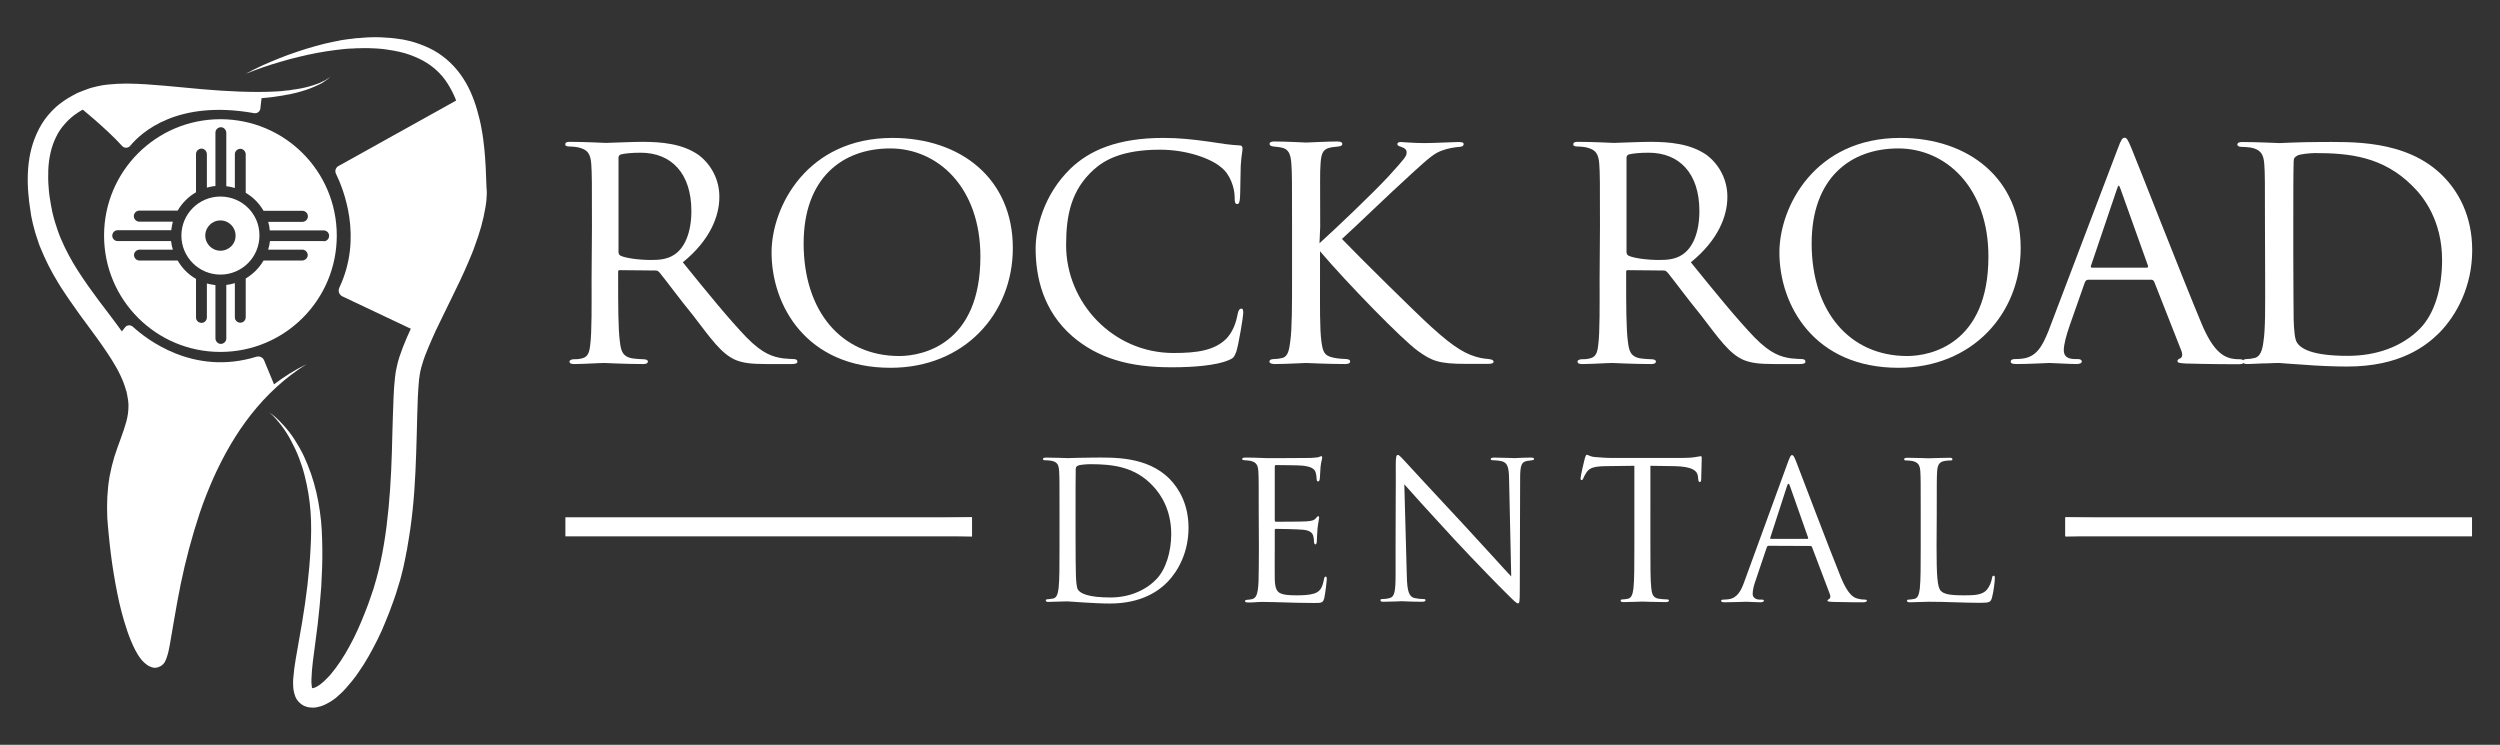
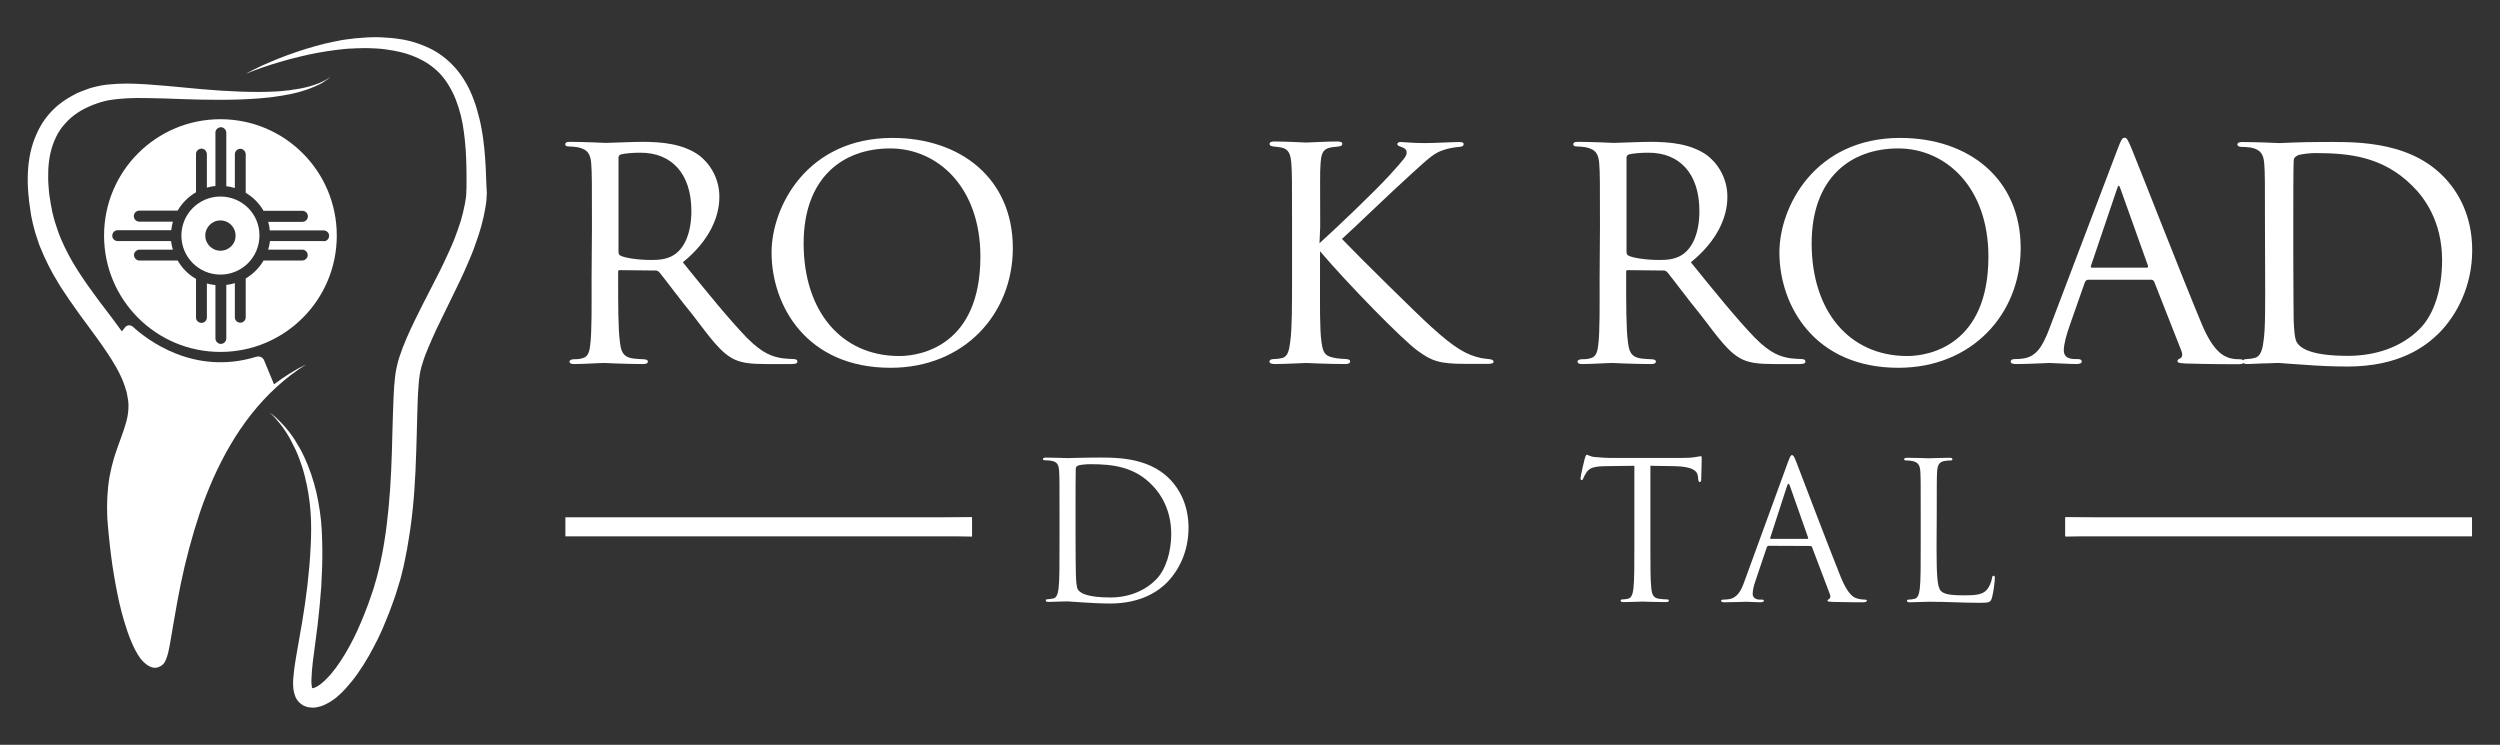
<svg xmlns="http://www.w3.org/2000/svg" xmlns:xlink="http://www.w3.org/1999/xlink" version="1.1" id="Layer_1" x="0px" y="0px" viewBox="0 0 1403 418" style="enable-background:new 0 0 1403 418;" xml:space="preserve">
  <rect x="0" y="0" width="1403" height="418" fill="#333333" stroke="none" />
  <style type="text/css">
	.st0{fill:#FFFFFF;}
	.st1{clip-path:url(#SVGID_2_);}
	.st2{clip-path:url(#SVGID_4_);}
</style>
  <g>
-     <path class="st0" d="M43.4,59c0,0,16.3,13.1,25.1,22.9c1.1,1.2,3,1.4,4.3,0.2c0.1-0.1,0.2-0.2,0.3-0.3c6.2-7.5,26.4-26,69.5-18.3   c1.6,0.3,3.2-0.8,3.5-2.4c0-0.1,0-0.1,0-0.2l0.9-7.6C147.1,53.4,51.1,46,43.4,59" />
-     <path class="st0" d="M188.5,97.4c4.2,8.6,15.3,35.8,1.9,64.1c-0.8,1.8-0.1,3.9,1.7,4.8c0,0,0,0,0,0l41.4,19.6   c0,0,31.4-48.2,34-75.7s-7.7-55.9-7.7-55.9l-69.9,38.9C188.4,94,187.8,95.9,188.5,97.4" />
    <path class="st0" d="M65.3,189.8l4.9-6.1c1-1.3,2.8-1.5,4.1-0.5c0.1,0,0.1,0.1,0.2,0.1c7.6,7,34,27.8,69.4,16.9   c1.7-0.5,3.6,0.3,4.3,2l6.2,15c0,0-31.8,22.8-47.3,73.1S88.1,367,88.1,367s-15.5-12.9-17.6-40.4s-4.7-53.3,4.3-82.2   S65.3,189.8,65.3,189.8" />
    <path class="st0" d="M123.7,110.3c-12.1,0-21.9,9.8-21.9,21.9c0,12.1,9.8,21.9,21.9,21.9s21.9-9.8,21.9-21.9   C145.7,120.1,135.9,110.3,123.7,110.3 M123.7,140.7c-4.7,0-8.5-3.8-8.5-8.5c0-4.7,3.8-8.5,8.5-8.5c4.7,0,8.5,3.8,8.5,8.5l0,0   C132.3,136.9,128.5,140.7,123.7,140.7" />
    <path class="st0" d="M123.7,66.9c-36.1,0-65.3,29.2-65.3,65.3s29.2,65.3,65.3,65.3s65.3-29.2,65.3-65.3S159.8,66.9,123.7,66.9    M181.7,135.3h-30.2c-0.2,1.6-0.5,3.2-1,4.8h19.2c1.7,0,3,1.5,3,3.1c0,1.6-1.4,2.9-3,3h-21.8c-2.4,4.2-5.9,7.6-10,10.1v21.7   c0,1.7-1.3,3.1-3,3.1s-3.1-1.3-3.1-3c0-0.1,0-0.1,0-0.2v-19c-1.6,0.5-3.1,0.8-4.8,1v30.1c0,1.7-1.5,3-3.1,3c-1.6,0-2.9-1.4-3-3v-30   c-1.6-0.2-3.2-0.5-4.8-0.9v19c0,1.7-1.3,3.1-3,3.1s-3.1-1.3-3.1-3c0-0.1,0-0.1,0-0.2v-21.5c-4.3-2.4-7.8-6-10.3-10.3H78.2   c-1.7,0-3-1.5-3-3.1c0-1.6,1.4-2.9,3-3H97c-0.5-1.6-0.8-3.1-1-4.8H66.1c-1.7,0-3.1-1.3-3.1-3c0-1.7,1.3-3.1,3-3.1   c0.1,0,0.1,0,0.2,0h29.9c0.2-1.6,0.5-3.2,0.9-4.8H78.2c-1.7,0-3.1-1.4-3.1-3.1c0-1.7,1.4-3.1,3.1-3.1h21.5c2.5-4.3,6-7.8,10.3-10.3   V86.4c0-1.7,1.5-3,3.1-3c1.6,0,2.9,1.4,3,3v18.9c1.6-0.4,3.1-0.8,4.8-0.9v-30c0-1.7,1.5-3,3.1-3c1.6,0,2.9,1.4,3,3v30.1   c1.6,0.2,3.2,0.5,4.8,1v-19c0-1.7,1.5-3,3.1-3c1.6,0,2.9,1.4,3,3v21.7c4.1,2.4,7.6,5.9,10,10.1h21.8c1.7,0,3.1,1.4,3.1,3.1   c0,1.7-1.4,3.1-3.1,3.1h-19.2c0.5,1.6,0.8,3.1,0.9,4.8h30.2c1.7,0,3.1,1.3,3.1,3c0,1.7-1.3,3.1-3,3.1   C181.8,135.2,181.7,135.2,181.7,135.3" />
    <path class="st0" d="M273,104.7c-0.2-7.1-0.5-14.2-1.2-21.3c-0.4-3.6-0.8-7.2-1.5-10.8c-0.6-3.6-1.5-7.2-2.5-10.7   c-1-3.6-2.3-7.1-3.8-10.5c-1.6-3.5-3.5-6.8-5.7-9.8c-4.5-6.2-10.6-11.4-17.4-14.6c-3.4-1.6-6.9-2.9-10.6-3.9   c-0.9-0.2-1.8-0.4-2.7-0.6l-1.4-0.3l-1.4-0.2c-0.9-0.1-1.8-0.3-2.7-0.4l-2.7-0.3c-3.6-0.3-7.2-0.5-10.8-0.4c-1.8,0-3.6,0.2-5.4,0.3   c-0.9,0.1-1.8,0.2-2.7,0.2l-1.3,0.1l-1.3,0.2l-2.7,0.3l-2.7,0.4c-0.9,0.1-1.8,0.3-2.6,0.5c-0.9,0.2-1.7,0.3-2.6,0.5   c-3.5,0.7-6.9,1.5-10.3,2.5c-3.4,0.9-6.8,2-10.1,3.1c-3.3,1.1-6.6,2.3-9.9,3.6c-3.3,1.3-6.5,2.7-9.7,4.1c-3.2,1.5-6.3,3-9.4,4.7   c6.5-2.6,13.1-4.9,19.8-6.8c3.3-1,6.7-1.9,10.1-2.7c3.4-0.8,6.8-1.6,10.1-2.2c3.4-0.6,6.8-1.2,10.2-1.6c0.9-0.1,1.7-0.2,2.6-0.3   c0.9-0.1,1.7-0.2,2.6-0.3l2.6-0.2l2.6-0.1l1.3-0.1l1.3,0c0.9,0,1.7-0.1,2.6-0.1c1.7,0,3.4,0,5.1,0.1c3.4,0.1,6.7,0.4,10.1,1   l2.5,0.4c0.8,0.2,1.6,0.4,2.4,0.5l1.2,0.3l1.2,0.3c0.8,0.2,1.6,0.4,2.4,0.7c3.1,1,6.1,2.3,8.9,3.8c5.6,3.1,10.3,7.4,13.7,12.8   c1.7,2.7,3.2,5.5,4.4,8.5c1.2,3,2.2,6.1,3,9.3c0.8,3.2,1.4,6.5,1.8,9.8c0.4,3.3,0.8,6.7,1,10c0.4,6.8,0.5,13.6,0.4,20.5   c0,0.9,0,1.6-0.1,2.4l0,1.2c0,0.4-0.1,0.8-0.1,1.2c-0.1,0.8-0.1,1.6-0.3,2.3l-0.4,2.4c-0.6,3.2-1.4,6.4-2.3,9.5   c-1,3.1-2.1,6.3-3.3,9.4c-0.3,0.8-0.6,1.6-0.9,2.3l-1,2.3c-0.7,1.5-1.3,3.1-2.1,4.7c-2.8,6.2-5.9,12.4-9.1,18.5   c-3.2,6.2-6.4,12.4-9.5,18.8c-3.1,6.4-6.1,13-8.5,20.2c-0.6,1.8-1.1,3.7-1.5,5.6c-0.2,1-0.4,1.9-0.6,2.9l-0.2,1.5l-0.1,0.8   c0,0.3-0.1,0.5-0.1,0.7l-0.5,5.4l-0.3,5.4c-0.3,7.1-0.5,14.1-0.7,21.1c-0.3,13.9-0.8,27.7-2.1,41.3c-1.3,13.6-3.3,27.1-6.9,40.1   l-1.4,4.8c-0.2,0.8-0.5,1.6-0.8,2.4c-0.3,0.8-0.5,1.6-0.8,2.4c-1.1,3.2-2.2,6.4-3.5,9.5c-2.5,6.3-5.2,12.5-8.4,18.3   c-3.2,5.9-6.8,11.5-10.9,16.3c-0.5,0.6-1.1,1.2-1.6,1.7l-0.8,0.8c-0.3,0.3-0.5,0.5-0.8,0.8c-1,1-2.2,1.9-3.3,2.7   c-1.1,0.7-2.2,1.3-3,1.4c-0.1,0-0.2,0-0.3,0.1c-0.1,0-0.1,0-0.2,0l-0.1,0l0,0h0c0,0-0.1,0-0.1,0c-0.1-0.3-0.2-0.6-0.2-0.9   c-0.2-1.4-0.3-2.8-0.2-4.2c0.1-3.1,0.4-6.5,0.8-9.9c0.8-6.8,1.9-13.8,2.7-20.8s1.5-14,2-21.1c0.4-7.1,0.7-14.1,0.6-21.2   c-0.1-7-0.3-14.2-1.4-21.3c-1-7.1-2.6-14.1-4.9-20.8c-1.2-3.4-2.5-6.7-4-9.9c-1.5-3.2-3.3-6.3-5.2-9.3c-1.9-3-4.1-5.8-6.5-8.4   c-2.4-2.6-4.9-5.1-7.8-7c1.3,1.1,2.6,2.3,3.7,3.6c1.2,1.3,2.2,2.7,3.3,4c2.1,2.8,3.9,5.7,5.5,8.8c1.6,3,3.1,6.2,4.3,9.4   c1.2,3.2,2.3,6.5,3.1,9.8c1.7,6.6,2.8,13.4,3.3,20.2c0.5,6.8,0.4,13.6,0,20.6c-0.7,13.8-2.4,27.5-4.7,41.2   c-1.2,6.8-2.4,13.7-3.6,20.7c-0.6,3.5-1.1,7.1-1.4,10.9c-0.1,1-0.1,1.9-0.1,3c0,1.1,0.1,2.2,0.2,3.3c0.2,1.3,0.5,2.6,1,3.9   c0.3,0.8,0.7,1.5,1.2,2.2c0.6,0.8,1.3,1.5,2.1,2.1c0.2,0.1,0.4,0.3,0.6,0.4c0.2,0.1,0.4,0.2,0.6,0.4c0.4,0.2,0.8,0.4,1.2,0.5   c0.4,0.2,0.8,0.3,1.2,0.4c0.4,0.1,0.8,0.2,1.2,0.2c0.4,0,0.8,0.1,1.2,0.1l0.3,0h0.3l0.6,0c0.4,0,0.8,0,1.1-0.1l1-0.2   c2.7-0.5,4.7-1.6,6.6-2.7c0.2-0.1,0.5-0.3,0.7-0.4l0.6-0.4c0.4-0.3,0.9-0.6,1.3-0.9l1.2-0.9l1.1-1c0.4-0.3,0.7-0.7,1.1-1l1.1-1   c0.7-0.7,1.4-1.4,2-2.1c2.5-2.8,4.9-5.7,7-8.8c2.1-3,4.1-6.1,5.9-9.3c1.8-3.2,3.5-6.4,5.1-9.6c1.6-3.2,3.1-6.6,4.4-9.9   c1.4-3.3,2.7-6.7,3.9-10.1c0.3-0.8,0.6-1.7,0.9-2.5s0.6-1.7,0.9-2.6l1.6-5.2l0.8-2.6l0.7-2.6l1.3-5.3c0.4-1.8,0.7-3.5,1.1-5.3   l0.5-2.7l0.3-1.3l0.2-1.3c0.6-3.5,1.2-7.1,1.7-10.6l0.7-5.3l0.6-5.3c1.5-14.2,1.9-28.3,2.3-42.3c0.2-7,0.3-13.9,0.6-20.8l0.3-5.1   l0.4-5c0-0.2,0-0.4,0.1-0.6l0.1-0.5l0.1-1.1c0.1-0.7,0.3-1.5,0.4-2.2c0.3-1.5,0.7-3,1.2-4.5c0.9-3.1,2.1-6.1,3.4-9.2   c1.3-3.1,2.7-6.2,4.1-9.3c2.9-6.2,6.1-12.4,9.1-18.7c3.1-6.3,6.2-12.7,9-19.3c0.7-1.6,1.4-3.3,2.1-5c0.7-1.7,1.3-3.3,1.9-5.1   c1.3-3.4,2.4-6.9,3.4-10.4c1-3.6,1.8-7.3,2.4-10.9l0.4-2.8c0.1-0.9,0.2-1.9,0.2-2.9c0-0.5,0.1-1,0.1-1.4l0-1.5   C273.1,106.6,273.1,105.6,273,104.7 M175.2,386.5L175.2,386.5C175.2,386.6,175.3,386.6,175.2,386.5   C175.3,386.6,175.3,386.7,175.2,386.5" />
    <path class="st0" d="M183.4,44.5c-0.8,0.5-1.5,0.9-2.3,1.2l-0.6,0.3l-0.6,0.3c-0.4,0.2-0.8,0.4-1.2,0.5c-0.8,0.3-1.6,0.6-2.5,0.9   c-3.3,1.1-6.7,1.9-10.2,2.4c-0.9,0.1-1.7,0.2-2.6,0.4l-1.3,0.2l-1.3,0.1l-2.6,0.3l-2.6,0.2c-3.5,0.2-7,0.3-10.5,0.3   c-14,0-28-1.1-42-2.5c-7-0.7-14.1-1.3-21.2-1.8c-3.6-0.2-7.2-0.4-10.8-0.4c-3.7,0-7.4,0.2-11.1,0.6l-1.4,0.2l-1.4,0.2   c-0.9,0.2-1.9,0.4-2.9,0.6c-1,0.2-1.8,0.5-2.8,0.7c-0.9,0.3-1.8,0.5-2.7,0.9c-1.8,0.6-3.6,1.4-5.4,2.1C41.7,53.1,40,54,38.3,55   c-1.7,1-3.3,2.2-4.9,3.4c-1.6,1.2-3,2.6-4.4,4c-2.8,2.9-5.1,6.1-7,9.7c-1.8,3.5-3.3,7.2-4.3,11c-1,3.7-1.6,7.5-1.9,11.4   c-0.3,3.8-0.3,7.6-0.1,11.3l0.2,2.8c0.1,0.9,0.2,1.9,0.3,2.8l0.1,1.4l0.2,1.4l0.4,2.8l0.4,2.7l0.2,1.4c0.1,0.5,0.2,0.9,0.3,1.4   l0.6,2.8c0.2,0.9,0.5,1.8,0.7,2.7c0.4,1.8,1,3.6,1.6,5.4c0.3,0.9,0.6,1.8,0.9,2.7c0.3,0.9,0.6,1.8,1,2.7c2.8,6.9,6.1,13.5,10,19.8   l1.4,2.3l1.5,2.3c1,1.5,2,3,3,4.5c2.1,3,4.1,5.9,6.2,8.8c4.2,5.8,8.5,11.4,12.4,17s7.7,11.3,10.4,17c1.4,2.9,2.5,5.8,3.3,8.7   l0.2,0.5l0.1,0.5l0.2,1.1c0.1,0.4,0.2,0.7,0.2,1.1l0.2,1.1l0.2,1.1c0,0.4,0.1,0.7,0.1,1.1c0.1,0.7,0.1,1.4,0.1,2.2   c0,1.4-0.1,2.9-0.3,4.3c-0.2,1.5-0.5,2.9-0.9,4.4c-0.8,3-1.9,6.1-3.1,9.4c-1.2,3.3-2.5,6.8-3.6,10.3c-1.1,3.6-2,7.3-2.7,11.1   c-1.3,7.5-1.6,15.1-1.3,22.6c0,0.9,0.1,1.9,0.2,2.8l0.1,1.4l0.1,1.3c0.2,1.8,0.3,3.6,0.5,5.3c0.3,3.6,0.8,7.1,1.2,10.7   c0.9,7.1,2.1,14.2,3.5,21.3s3.2,14.1,5.6,21.2c1.2,3.6,2.7,7.2,4.4,10.6c1,1.9,2.1,3.8,3.5,5.5l0.6,0.7c0.2,0.2,0.5,0.5,0.7,0.7   l0.4,0.4c0.1,0.1,0.3,0.3,0.5,0.4l0.5,0.4c0.2,0.1,0.3,0.3,0.5,0.4c0.2,0.1,0.4,0.3,0.6,0.4l0.3,0.2c0.1,0.1,0.2,0.1,0.4,0.2   c0.3,0.1,0.6,0.2,0.8,0.3l0.4,0.2c0.4,0.1,0.7,0.2,1.1,0.3c1.3,0.2,2.6-0.1,3.7-0.7c0.4-0.2,0.8-0.4,1.1-0.7   c0.2-0.2,0.5-0.4,0.7-0.6c0.5-0.5,0.9-1.1,1.2-1.8c0.3-0.7,0.6-1.3,0.8-2c0.2-0.6,0.3-1.1,0.5-1.6c0.3-1,0.5-1.9,0.7-2.9   c0.4-1.8,0.7-3.6,1-5.4l1.8-10.5c1.2-6.9,2.4-13.8,3.8-20.6c1.4-6.8,3-13.6,4.8-20.3s3.8-13.4,6-20c2.2-6.6,4.8-13,7.6-19.4   c5.7-12.7,12.6-24.8,21.2-35.7c8.6-10.9,19-20.6,31-28.1c-6.4,3.1-12.4,6.9-18.1,11.2c-5.7,4.3-11,9.2-15.8,14.4   c-4.9,5.3-9.3,10.9-13.3,16.8c-4,5.9-7.7,12.1-11,18.5c-3.3,6.4-6.3,12.9-9,19.5s-5.1,13.4-7.2,20.2c-2.2,6.8-4.1,13.7-5.8,20.6   c-1.7,6.9-3.3,13.9-4.7,20.8l-2.1,10c-0.8-2-1.5-4.1-2.2-6.2c-2-6.4-3.4-13.1-4.7-19.8c-1.3-6.7-2.2-13.6-3-20.5   c-0.4-3.4-0.7-6.9-1-10.4c-0.2-1.7-0.3-3.5-0.4-5.2l-0.1-1.3l-0.1-1.2c0-0.8-0.1-1.7-0.1-2.5c-0.3-6.6,0.1-13.2,1.3-19.6   c0.6-3.2,1.4-6.4,2.4-9.5c1-3.2,2.2-6.3,3.4-9.6c1.2-3.3,2.6-6.8,3.6-10.7c0.5-2,0.9-4,1.2-6c0.3-2.1,0.4-4.2,0.4-6.2   c0-1,0-2.1-0.1-3.1c0-0.5-0.1-1-0.1-1.5l-0.2-1.5l-0.2-1.5c-0.1-0.5-0.2-1-0.3-1.5l-0.3-1.5l-0.2-0.7l-0.2-0.7   c-1-3.8-2.5-7.5-4.2-11c-1.6-3.4-3.5-6.7-5.5-9.9c-2-3.1-4-6.2-6.2-9.1c-4.2-5.9-8.6-11.5-12.8-17.1c-2.1-2.8-4.1-5.6-6.1-8.4   c-1.9-2.8-3.9-5.6-5.7-8.5c-3.6-5.6-6.8-11.6-9.4-17.7c-1.3-3-2.3-6.1-3.3-9.3c-0.2-0.8-0.5-1.6-0.7-2.4l-0.6-2.4   c-0.1-0.4-0.2-0.8-0.3-1.2l-0.2-1.2l-0.5-2.5l-0.4-2.5l-0.2-1.2l-0.2-1.2c-0.1-0.8-0.2-1.7-0.3-2.5l-0.2-2.5   c-0.3-3.3-0.3-6.5-0.2-9.8c0.3-6.5,1.6-12.8,4.3-18.3c1.3-2.8,3-5.3,5.1-7.6c1-1.2,2.1-2.2,3.3-3.3c1.2-1,2.4-2,3.7-2.8   c1.3-0.9,2.7-1.7,4.1-2.4c1.4-0.7,2.9-1.4,4.4-2c1.5-0.6,3.1-1.1,4.6-1.6c0.8-0.2,1.5-0.4,2.3-0.6l1.2-0.3l1.2-0.2   c6.4-1.1,13.4-1.3,20.3-1.2s14,0.3,21.1,0.6c14.1,0.5,28.4,0.7,42.6-0.4c3.6-0.3,7.1-0.6,10.6-1.2l2.7-0.4l2.6-0.5l1.3-0.2l1.3-0.3   c0.9-0.2,1.7-0.4,2.6-0.6c3.5-0.9,6.9-2,10.1-3.4c0.8-0.3,1.6-0.8,2.4-1.1c0.4-0.2,0.8-0.4,1.2-0.6c0.4-0.2,0.8-0.4,1.2-0.7   c0.8-0.5,1.5-1,2.2-1.5c0.7-0.5,1.4-1.1,2-1.8C184.9,43.5,184.2,44,183.4,44.5 M82.8,365.5c0,0,0-0.1,0.1-0.1   C82.8,365.5,82.8,365.5,82.8,365.5" />
    <path class="st0" d="M594.6,287.9c0-16.7,0-19.7-0.2-23.2c-0.2-3.6-0.8-5.4-4.3-6.1c-0.9-0.2-2.7-0.3-3.6-0.3   c-0.8,0-1.2-0.2-1.2-0.6c0-0.6,0.5-0.9,1.7-0.9c4.8,0,11.6,0.3,12.1,0.3c1.3,0,8-0.3,14.5-0.3c10.6,0,30.2-1,43,12.2   c5.4,5.6,10.4,14.5,10.4,27.2c0,13.5-5.6,23.9-11.6,30.2c-4.6,4.8-14.3,12.3-32.5,12.3c-4.6,0-10.3-0.3-14.9-0.6   c-4.7-0.3-8.4-0.6-8.9-0.6c-0.2,0-2,0-4.3,0.1c-2.1,0-4.6,0.2-6.2,0.2c-1.2,0-1.7-0.2-1.7-0.9c0-0.3,0.2-0.6,1.1-0.6   c1-0.1,2-0.2,3-0.4c2.1-0.4,2.7-2.8,3.1-5.9c0.5-4.5,0.5-13,0.5-23.3L594.6,287.9z M603.6,299.5c0,11.4,0.1,21.2,0.2,23.3   c0.1,2.7,0.3,7,1.2,8.2c1.4,2,5.6,4.3,18.2,4.3c10,0,19.2-3.6,25.5-10c5.6-5.5,8.6-15.8,8.6-25.6c0-13.6-5.9-22.4-10.3-27   C637,262,624.7,260.5,612,260.5c-2.1,0-6.1,0.3-7,0.8c-1,0.4-1.3,1-1.3,2.1c-0.1,3.6-0.1,14.6-0.1,22.8L603.6,299.5z" />
-     <path class="st0" d="M706.4,287.9c0-16.7,0-19.7-0.2-23.2c-0.2-3.6-1.1-5.4-4.6-6.1c-0.8-0.2-2.1-0.2-3.1-0.3   c-0.7-0.1-1.4-0.2-1.4-0.6c0-0.6,0.5-0.9,1.7-0.9c2.5,0,5.4,0,12.1,0.3c0.8,0,22.1,0,24.6-0.1c2.4-0.1,4.3-0.3,4.9-0.6   c0.6-0.3,0.9-0.4,1.2-0.4c0.3,0,0.4,0.4,0.4,1c0,0.7-0.6,2-0.9,5c-0.1,1.6-0.2,3.6-0.4,6.4c-0.1,1.1-0.4,1.8-0.9,1.8   c-0.6,0-0.9-0.5-0.9-1.4c0-1.2-0.2-2.4-0.5-3.5c-0.7-2.5-3-3.5-7.7-4c-1.8-0.2-13.5-0.3-14.7-0.3c-0.4,0-0.6,0.3-0.6,1.1v29.6   c0,0.7,0.1,1.1,0.6,1.1c1.4,0,14.6,0,17.1-0.2c2.9-0.2,4.3-0.5,5.4-1.8c0.5-0.6,0.9-1.1,1.3-1.1c0.3,0,0.5,0.2,0.5,0.9   c0,0.6-0.5,2.5-0.9,6c-0.3,3.3-0.3,5.8-0.4,7.3c-0.1,1.1-0.3,1.6-0.8,1.6c-0.6,0-0.8-0.9-0.8-1.7c0-1-0.1-2-0.4-3   c-0.4-1.6-1.7-3.1-5.6-3.5c-2.9-0.3-13.5-0.5-15.3-0.5c-0.4,0-0.7,0.2-0.7,0.6c0,0.1,0,0.1,0,0.2v9.4c0,3.6-0.1,16.1,0,18.3   c0.2,4.4,0.9,6.8,3.5,7.8c1.8,0.8,4.7,1,8.9,1c3.2,0,6.8-0.1,9.7-1c3.4-1.1,4.6-3.3,5.5-7.9c0.2-1.2,0.4-1.6,1-1.6   c0.6,0,0.6,0.9,0.6,1.6c0,0.9-0.9,8.2-1.4,10.4c-0.7,2.8-1.6,2.8-5.8,2.8c-7.9,0-11.5-0.2-15.7-0.3c-4.3-0.1-9.2-0.3-13.4-0.3   c-2.6,0-5.2,0.4-7.9,0.3c-1.2,0-1.7-0.2-1.7-0.9c0-0.3,0.5-0.5,1.2-0.6c1.1-0.1,1.7-0.1,2.5-0.3c2.3-0.5,3.6-2,3.9-10.1   c0.1-4.2,0.2-9.7,0.2-19.2L706.4,287.9z" />
-     <path class="st0" d="M783.2,306.3c0-38.7,0.2-24.8,0.1-45.6c0-4.2,0.3-5.4,1.2-5.4c0.9,0,2.7,2.4,3.8,3.4   c1.6,1.8,17.6,19.1,34.1,36.8c10.6,11.4,22.3,24.5,25.7,28l-1.2-54.5c-0.1-7-0.9-9.3-4.2-10.2c-1.5-0.3-3.1-0.5-4.6-0.5   c-1.2,0-1.5-0.3-1.5-0.7c0-0.6,0.9-0.8,2.1-0.8c4.8,0,10,0.3,11.2,0.3s4.7-0.3,9.1-0.3c1.2,0,1.9,0.1,1.9,0.8   c0,0.4-0.4,0.6-1.2,0.7c-0.9,0.1-1.5,0.2-2.8,0.4c-3,0.6-3.8,2.3-3.8,9.7l-0.2,62.6c0,7.1-0.2,7.6-1,7.6c-0.9,0-2.1-1.2-7.8-6.9   c-1.2-1.1-16.6-16.8-28-29.1c-12.4-13.4-24.6-26.9-28-30.8l1.4,51.4c0.2,8.8,1.3,11.6,4.2,12.4c1.8,0.4,3.6,0.6,5.4,0.6   c0.5,0,0.9,0.2,0.9,0.6c0,0.6-0.6,0.9-1.9,0.9c-6.1,0-10.4-0.3-11.4-0.3s-5.5,0.3-10.3,0.3c-1.1,0-1.7-0.1-1.7-0.9   c0-0.4,0.3-0.6,0.9-0.6c0.9,0,2.8-0.1,4.4-0.6c2.7-0.8,3.2-3.9,3.2-13.6L783.2,306.3z" />
    <path class="st0" d="M926.2,306.8c0,10.3,0,18.8,0.5,23.3c0.3,3.1,1,5.5,4.2,5.9c1.6,0.2,3.2,0.4,4.8,0.4c0.6,0,0.9,0.3,0.9,0.6   c0,0.5-0.5,0.9-1.7,0.9c-5.9,0-12.7-0.3-13.2-0.3c-0.5,0-7.3,0.3-10.5,0.3c-1.2,0-1.7-0.2-1.7-0.9c0-0.3,0.2-0.6,0.9-0.6   c1.1,0,2.2-0.2,3.2-0.4c2.1-0.4,2.7-2.8,3.1-5.9c0.5-4.5,0.5-13,0.5-23.3v-45.4c-5.3,0.1-10.6,0.1-15.9,0.2   c-6.6,0.1-9.2,0.9-10.9,3.4c-1.2,1.8-1.5,2.6-1.8,3.3c-0.3,0.9-0.6,1.1-1.1,1.1c-0.3,0-0.5-0.3-0.5-1c0-1.1,2.1-10.3,2.4-11.2   c0.2-0.6,0.6-2,1.1-2c0.7,0,1.8,1.1,4.7,1.3c3.1,0.3,7.2,0.5,8.5,0.5h40.2c3.4,0,5.9-0.2,7.6-0.5c1.6-0.2,2.6-0.5,3-0.5   c0.5,0,0.5,0.6,0.5,1.3c0,3.2-0.3,10.6-0.3,11.8c0,1-0.3,1.4-0.8,1.4c-0.5,0-0.7-0.3-0.9-1.8c0-0.4-0.1-0.8-0.1-1.2   c-0.3-3.2-2.9-5.7-13.2-5.9c-4.5-0.1-9-0.1-13.5-0.2L926.2,306.8z" />
    <path class="st0" d="M992.6,306.3c-0.5,0-0.9,0.3-1.1,0.9l-6.4,19c-1,2.7-1.5,5.3-1.5,7.2c0,2.1,2,3.1,3.9,3.1h1   c1.1,0,1.4,0.2,1.4,0.6c0,0.6-1,0.9-1.9,0.9c-2.6,0-6.9-0.3-8-0.3c-1.2,0-7.1,0.3-12.1,0.3c-1.4,0-2-0.2-2-0.9   c0-0.4,0.5-0.6,1.5-0.6c0.9,0,1.7-0.1,2.6-0.2c4.9-0.6,7.1-4.7,9-10.1l24.3-66.6c1.3-3.5,1.7-4.2,2.4-4.2c0.6,0,1.1,0.5,2.4,3.9   c1.6,4.1,18.4,48.4,25,64.7c3.9,9.5,7,11.3,9.2,11.9c1.4,0.4,2.8,0.6,4.2,0.6c0.6,0,1.2,0.1,1.2,0.6c0,0.6-1,0.9-2.1,0.9   c-1.6,0-9.4,0-16.8-0.2c-2-0.1-3.2-0.1-3.2-0.7c0-0.4,0.3-0.6,0.7-0.8c0.6-0.2,1.3-1.2,0.6-2.9l-10-26.4c-0.2-0.4-0.4-0.6-1-0.6   L992.6,306.3z M1014.3,302.4c0.5,0,0.5-0.3,0.4-0.7l-10.2-29c-0.5-1.6-1.1-1.6-1.6,0l-9.4,29c-0.2,0.5,0,0.7,0.3,0.7H1014.3z" />
    <path class="st0" d="M1086.8,307c0,15.8,0.4,22.6,2.4,24.6c1.7,1.7,4.5,2.5,12.9,2.5c5.7,0,10.4-0.1,13-3.2   c1.4-1.7,2.5-4.4,2.8-6.4c0.1-0.9,0.3-1.4,1-1.4c0.5,0,0.6,0.4,0.6,1.6c0,1.2-0.7,7.6-1.6,10.7c-0.8,2.5-1.1,2.9-6.8,2.9   c-9.2,0-18.3-0.6-28.7-0.6c-3.3,0-6.5,0.3-10.5,0.3c-1.2,0-1.7-0.2-1.7-0.9c0-0.3,0.2-0.6,0.9-0.6c1.1,0,2.2-0.2,3.2-0.4   c2.1-0.4,2.7-2.8,3.1-5.9c0.5-4.5,0.5-13,0.5-23.3v-18.9c0-16.7,0-19.7-0.2-23.2c-0.2-3.6-1.1-5.4-4.6-6.1   c-0.9-0.2-2.7-0.3-3.6-0.3c-0.4,0-0.9-0.2-0.9-0.6c0-0.6,0.5-0.9,1.7-0.9c4.8,0,11.6,0.3,12.1,0.3c0.5,0,8.4-0.3,11.6-0.3   c1.2,0,1.7,0.2,1.7,0.9c0,0.4-0.4,0.6-0.9,0.6c-1.2,0-2.4,0.1-3.5,0.3c-3.1,0.5-4,2.4-4.2,6.1c-0.2,3.4-0.2,6.4-0.2,23.2   L1086.8,307z" />
    <g>
      <g>
        <defs>
          <rect id="SVGID_1_" x="317.3" y="290.3" width="228.2" height="10.7" />
        </defs>
        <use xlink:href="#SVGID_1_" style="overflow:visible;fill:#FFFFFF;" />
        <clipPath id="SVGID_2_">
          <use xlink:href="#SVGID_1_" style="overflow:visible;" />
        </clipPath>
        <g class="st1">
          <polygon class="st0" points="545.5,301 317.3,295.6 545.5,290.3     " />
        </g>
      </g>
    </g>
    <g>
      <g>
        <defs>
          <rect id="SVGID_3_" x="1159.1" y="290.3" width="228.2" height="10.7" />
        </defs>
        <use xlink:href="#SVGID_3_" style="overflow:visible;fill:#FFFFFF;" />
        <clipPath id="SVGID_4_">
          <use xlink:href="#SVGID_3_" style="overflow:visible;" />
        </clipPath>
        <g class="st2">
          <polygon class="st0" points="1159.1,301 1387.4,295.6 1159.1,290.3     " />
        </g>
      </g>
    </g>
    <path class="st0" d="M332.2,127.4c0-25.6,0-30.2-0.4-35.5c-0.4-5.2-1.7-8.1-7.8-9.3c-1.5-0.2-3.1-0.4-4.7-0.4   c-1.4,0-2.1-0.4-2.1-1.2s0.6-1.4,2.3-1.4c8.3,0,20.2,0.6,20.5,0.6c1.7,0,14.9-0.6,20.3-0.6c10.9,0,22.7,1,31.8,7.4   c7.4,5.6,11.7,14.4,11.6,23.6c0,10.7-5.2,24.2-20.5,36.6c14.1,17.4,25.8,31.8,35.7,42.1c9.3,9.5,15.1,11,20.5,11.8   c1.4,0.2,5.4,0.4,6,0.4c1.5,0,2.1,0.6,2.1,1.4c0,1-0.8,1.4-3.5,1.4h-13.6c-9.1,0-13.4-0.6-17.6-2.3c-8.1-3.5-14-12.2-24-25.2   c-7.6-9.3-15.3-19.8-18.6-23.8c-0.8-0.8-1.2-1.2-2.3-1.2l-20-0.2c-0.8,0-1,0.2-1,1v2.7c0,15.5,0,29.6,1,36.6   c0.6,4.6,1.2,8.5,7.6,9.3c1.9,0.2,4.1,0.4,5.6,0.4c1.7,0,2.5,0.6,2.5,1.2c0,1-0.8,1.5-2.7,1.5c-10.1,0-20.9-0.6-21.7-0.6   c-3.1,0-11.6,0.6-16.9,0.6c-1.9,0-2.7-0.4-2.7-1.5c0-0.6,1.2-1.2,2.3-1.2c1.4,0,2.7,0,4.3-0.4c3.3-0.6,4.5-2.7,5-7.4   c1-7,0.8-22.9,0.8-37.4L332.2,127.4z M347.1,141.1c0,1,0.2,1.9,1,2.3c2.5,1.4,10.3,2.5,17.2,2.5c4.1,0,8.9-0.2,13-2.9   c5.8-3.7,9.7-12.2,9.7-24.6c0-21.1-11.2-32.7-28.5-32.7c-4.8,0-8.9,0.4-11.2,1c-0.7,0.3-1.2,1-1.2,1.7L347.1,141.1z" />
    <path class="st0" d="M433,141.7c0-25.8,20-64.3,67.8-64.3c38.4,0,67.6,22.9,67.6,61.8c0,37-27.3,67.2-68.6,67.2   C452.3,206.4,433,171.2,433,141.7 M550.2,144c0-39-24-60.7-50.6-60.7c-26.9,0-48.6,16.7-48.6,53.3c0,38,21.1,63.2,53.7,63.2   C517.7,199.8,550.2,193.2,550.2,144" />
-     <path class="st0" d="M601.9,188.8c-16.5-14.3-20.7-33.3-20.7-49.4c0-10.9,4.3-30,19.6-44.8c10.5-10.1,26.2-17.2,52.1-17.2   c8.9,0,16.1,0.8,25.6,2.1c6.2,1,12.4,1.9,17.1,2.1c1.5,0,1.7,1,1.7,1.9c0,1.5-0.6,3.3-1,9.5c-0.2,5.4-0.2,15.5-0.4,17.8   c-0.2,2.7-0.6,3.7-1.5,3.7c-1.4,0-1.5-1.2-1.5-3.7c0-5.6-2.7-13.2-7.6-16.9c-5.8-5-19.4-9.9-34.3-9.9c-21.5,0-31.4,6-37.2,11.2   c-12.6,11.4-15.5,25.4-15.5,42.4c0,32.2,26.2,60.5,60.3,60.5c13.2,0,22.9-1.4,29.6-8c3.5-3.7,5.4-8.5,6.4-14c0.4-1.9,1-2.9,2.1-2.9   c1,0,1,1.4,1,2.7c0,1.5-2.5,17.2-3.9,21.5c-1.2,3.1-1.7,3.7-4.5,4.8c-6.8,2.9-19.8,3.9-30.6,3.9   C633.2,206.4,615.7,200.6,601.9,188.8" />
    <path class="st0" d="M740.5,136.5c8.9-8,30-28.1,38.8-37.6c9.3-10.3,10.1-11.2,10.1-13.4c0-1.4-0.8-2.3-3.1-3.1   c-1.4-0.4-2.1-0.8-2.1-1.5c0-0.6,0.4-1.2,1.9-1.2c1.2,0,7,0.6,13.2,0.6c5.8,0,16.5-0.6,19-0.6c2.7,0,3.1,0.4,3.1,1.2   s-0.6,1.4-2.1,1.5c-3.1,0.2-7.2,1-9.5,1.9c-4.6,1.5-7.2,3.7-17.2,12.8c-14.1,12.8-31,29.3-39.5,37c10.5,10.9,41.9,41.9,50,49.2   c13.6,12.4,20.2,15.9,27.9,17.6c2.1,0.4,1.2,0.2,4.5,0.6c1.7,0.2,2.7,0.6,2.7,1.5c0,0.8-1,1.2-3.1,1.2h-12.6   c-15.1,0-19-1.7-26.7-7.2c-8.7-6.2-39.7-38-55-56v15.3c0,14.9-0.2,28.5,0.8,35.5c0.8,5.6,1.5,7.8,6.6,8.9c2.5,0.6,6.6,0.8,7.4,0.8   c1.7,0.2,2.1,0.6,2.1,1.4c0,0.8-0.8,1.4-2.7,1.4c-9.9,0-21.1-0.6-22.1-0.6c-0.6,0-12,0.6-17.4,0.6c-1.7,0-3.1-0.4-3.1-1.4   c0-0.8,0.8-1.4,2.5-1.4c1.6,0,3.1-0.2,4.7-0.6c3.3-0.8,3.9-4.7,4.5-9.3c1-7,1-20.7,1-35.3v-29.1c0-25.6,0-30.2-0.4-35.5   c-0.4-5.2-1.5-8.1-5.6-8.9c-1.9-0.4-3.3-0.4-4.5-0.6c-1.4-0.2-2.1-0.6-2.1-1.4c0-1,0.8-1.4,2.9-1.4c6,0,17.1,0.6,17.6,0.6   c0.8,0,12-0.6,17.4-0.6c1.9,0,2.9,0.4,2.9,1.4c0,0.8-0.6,1.2-2.1,1.4c-1.2,0.2-2.1,0.2-3.5,0.4c-5.6,0.8-6.2,3.7-6.6,9.3   c-0.4,5.2-0.2,9.7-0.2,35.3L740.5,136.5z" />
    <path class="st0" d="M897.9,127.4c0-25.6,0-30.2-0.4-35.5c-0.4-5.2-1.7-8.1-7.8-9.3c-1.5-0.2-3.1-0.4-4.7-0.4   c-1.4,0-2.1-0.4-2.1-1.2s0.6-1.4,2.3-1.4c8.3,0,20.2,0.6,20.5,0.6c1.7,0,14.9-0.6,20.3-0.6c10.9,0,22.7,1,31.8,7.4   c7.4,5.6,11.7,14.4,11.6,23.6c0,10.7-5.2,24.2-20.5,36.6c14.1,17.4,25.8,31.8,35.7,42.1c9.3,9.5,15.1,11,20.5,11.8   c1.4,0.2,5.4,0.4,6,0.4c1.5,0,2.1,0.6,2.1,1.4c0,1-0.8,1.4-3.5,1.4h-13.6c-9.1,0-13.4-0.6-17.6-2.3c-8.1-3.5-14-12.2-24-25.2   c-7.6-9.3-15.3-19.8-18.6-23.8c-0.8-0.8-1.2-1.2-2.3-1.2l-20-0.2c-0.8,0-1,0.2-1,1v2.7c0,15.5,0,29.6,1,36.6   c0.6,4.6,1.2,8.5,7.6,9.3c1.9,0.2,4.1,0.4,5.6,0.4c1.7,0,2.5,0.6,2.5,1.2c0,1-0.8,1.5-2.7,1.5c-10.1,0-20.9-0.6-21.7-0.6   c-3.1,0-11.6,0.6-16.9,0.6c-1.9,0-2.7-0.4-2.7-1.5c0-0.6,1.2-1.2,2.3-1.2c1.4,0,2.7,0,4.3-0.4c3.3-0.6,4.5-2.7,5-7.4   c1-7,0.8-22.9,0.8-37.4L897.9,127.4z M912.8,141.1c0,1,0.2,1.9,1,2.3c2.5,1.4,10.3,2.5,17.2,2.5c4.1,0,8.9-0.2,13-2.9   c5.8-3.7,9.7-12.2,9.7-24.6c0-21.1-11.2-32.7-28.5-32.7c-4.8,0-8.9,0.4-11.2,1c-0.7,0.3-1.2,1-1.2,1.7V141.1z" />
    <path class="st0" d="M998.6,141.7c0-25.8,20-64.3,67.8-64.3c38.4,0,67.6,22.9,67.6,61.8c0,37-27.3,67.2-68.6,67.2   C1018,206.4,998.6,171.2,998.6,141.7 M1115.9,144c0-39-24-60.7-50.6-60.7c-26.9,0-48.6,16.7-48.6,53.3c0,38,21.1,63.2,53.7,63.2   C1083.3,199.8,1115.9,193.2,1115.9,144" />
    <path class="st0" d="M1171.9,157c-1,0-1.5,0.6-1.9,1.5l-8.5,24.2c-1.9,5.4-3.3,10.7-3.3,13.8c0,3.5,2.1,5,6.4,5h1.4   c1.7,0,2.3,0.6,2.3,1.4c0,1-1.5,1.4-2.9,1.4c-4.3,0-13.2-0.6-15.3-0.6c-1.9,0-10.5,0.6-18.6,0.6c-2.1,0-3.1-0.4-3.1-1.4   c0-0.8,0.8-1.4,2.3-1.4c1,0,2.7,0,3.9-0.2c8.3-0.8,11.6-7.2,14.9-15.3l38.8-102.1c2.1-5.6,2.7-6.6,4.1-6.6c1,0,1.7,0.8,3.9,6.2   c2.7,6.4,29.1,74,39.3,98.3c6.4,15.3,12,17.8,14.7,18.8c2.5,1,5.2,1,6.6,1s2.3,0.4,2.3,1.4c0,1-0.8,1.4-2.9,1.4   c-1.9,0-16.5,0-29.5-0.4c-3.7-0.2-4.8-0.4-4.8-1.4c0-0.6,0.6-1.2,1.4-1.4c0.8-0.4,1.9-1.4,0.8-4.3l-15.3-38.9c-0.4-0.6-0.8-1-1.5-1   H1171.9z M1204.8,150.2c0.8,0,0.8-0.6,0.6-1.2l-15.3-42.8c-1-2.7-1.2-2.7-2.1,0l-14.5,42.8c-0.4,0.8,0,1.2,0.4,1.2L1204.8,150.2z" />
    <path class="st0" d="M1271.1,127.4c0-25.6,0-30.4-0.4-35.5c-0.4-5.2-1.9-8-7.6-9.1c-1.9-0.2-3.7-0.4-5.6-0.4c-1,0-1.9-0.6-1.9-1.2   c0-1.2,1.2-1.5,2.9-1.5c8,0,20.2,0.6,20.7,0.6c1.4,0,11.4-0.6,22.3-0.6c17.1,0,48.8-1.7,69.4,19c8.5,8.5,16.5,22.1,16.5,41.7   c0,20.5-8.9,36.6-18.4,46.3c-7.6,7.6-22.3,19-51.7,19c-7.4,0-16.9-0.4-24.2-1c-7.4-0.4-13.4-1-14-1c-0.4,0-2.9,0-6.6,0.2   c-3.7,0-8.3,0.4-11.2,0.4c-1.7,0-2.7-0.4-2.7-1.4c0-0.6,0.6-1.4,2.1-1.4c1.5,0,3-0.2,4.5-0.6c3.3-0.6,4.5-4.7,5-8.9   c1.2-7.2,1-20.3,1-36L1271.1,127.4z M1287,143.8c0,17.4,0.2,32.6,0.2,35.5c0.2,6,0.6,11.2,1.9,13c2.1,3.3,8.3,7.4,28.5,7.4   c15.9,0,30.2-5,40.3-15.1c8.5-8.5,12.6-23.1,12.6-38.6c0-21.9-10.1-35.3-16.7-41.7c-16.5-16.5-35.5-18.4-54.6-18.4   c-2.7,0-8.7,0.6-9.9,1.4c-1.5,0.8-2.1,1.5-2.1,3.3c-0.2,5.6-0.2,22.1-0.2,33.7L1287,143.8z" />
  </g>
</svg>